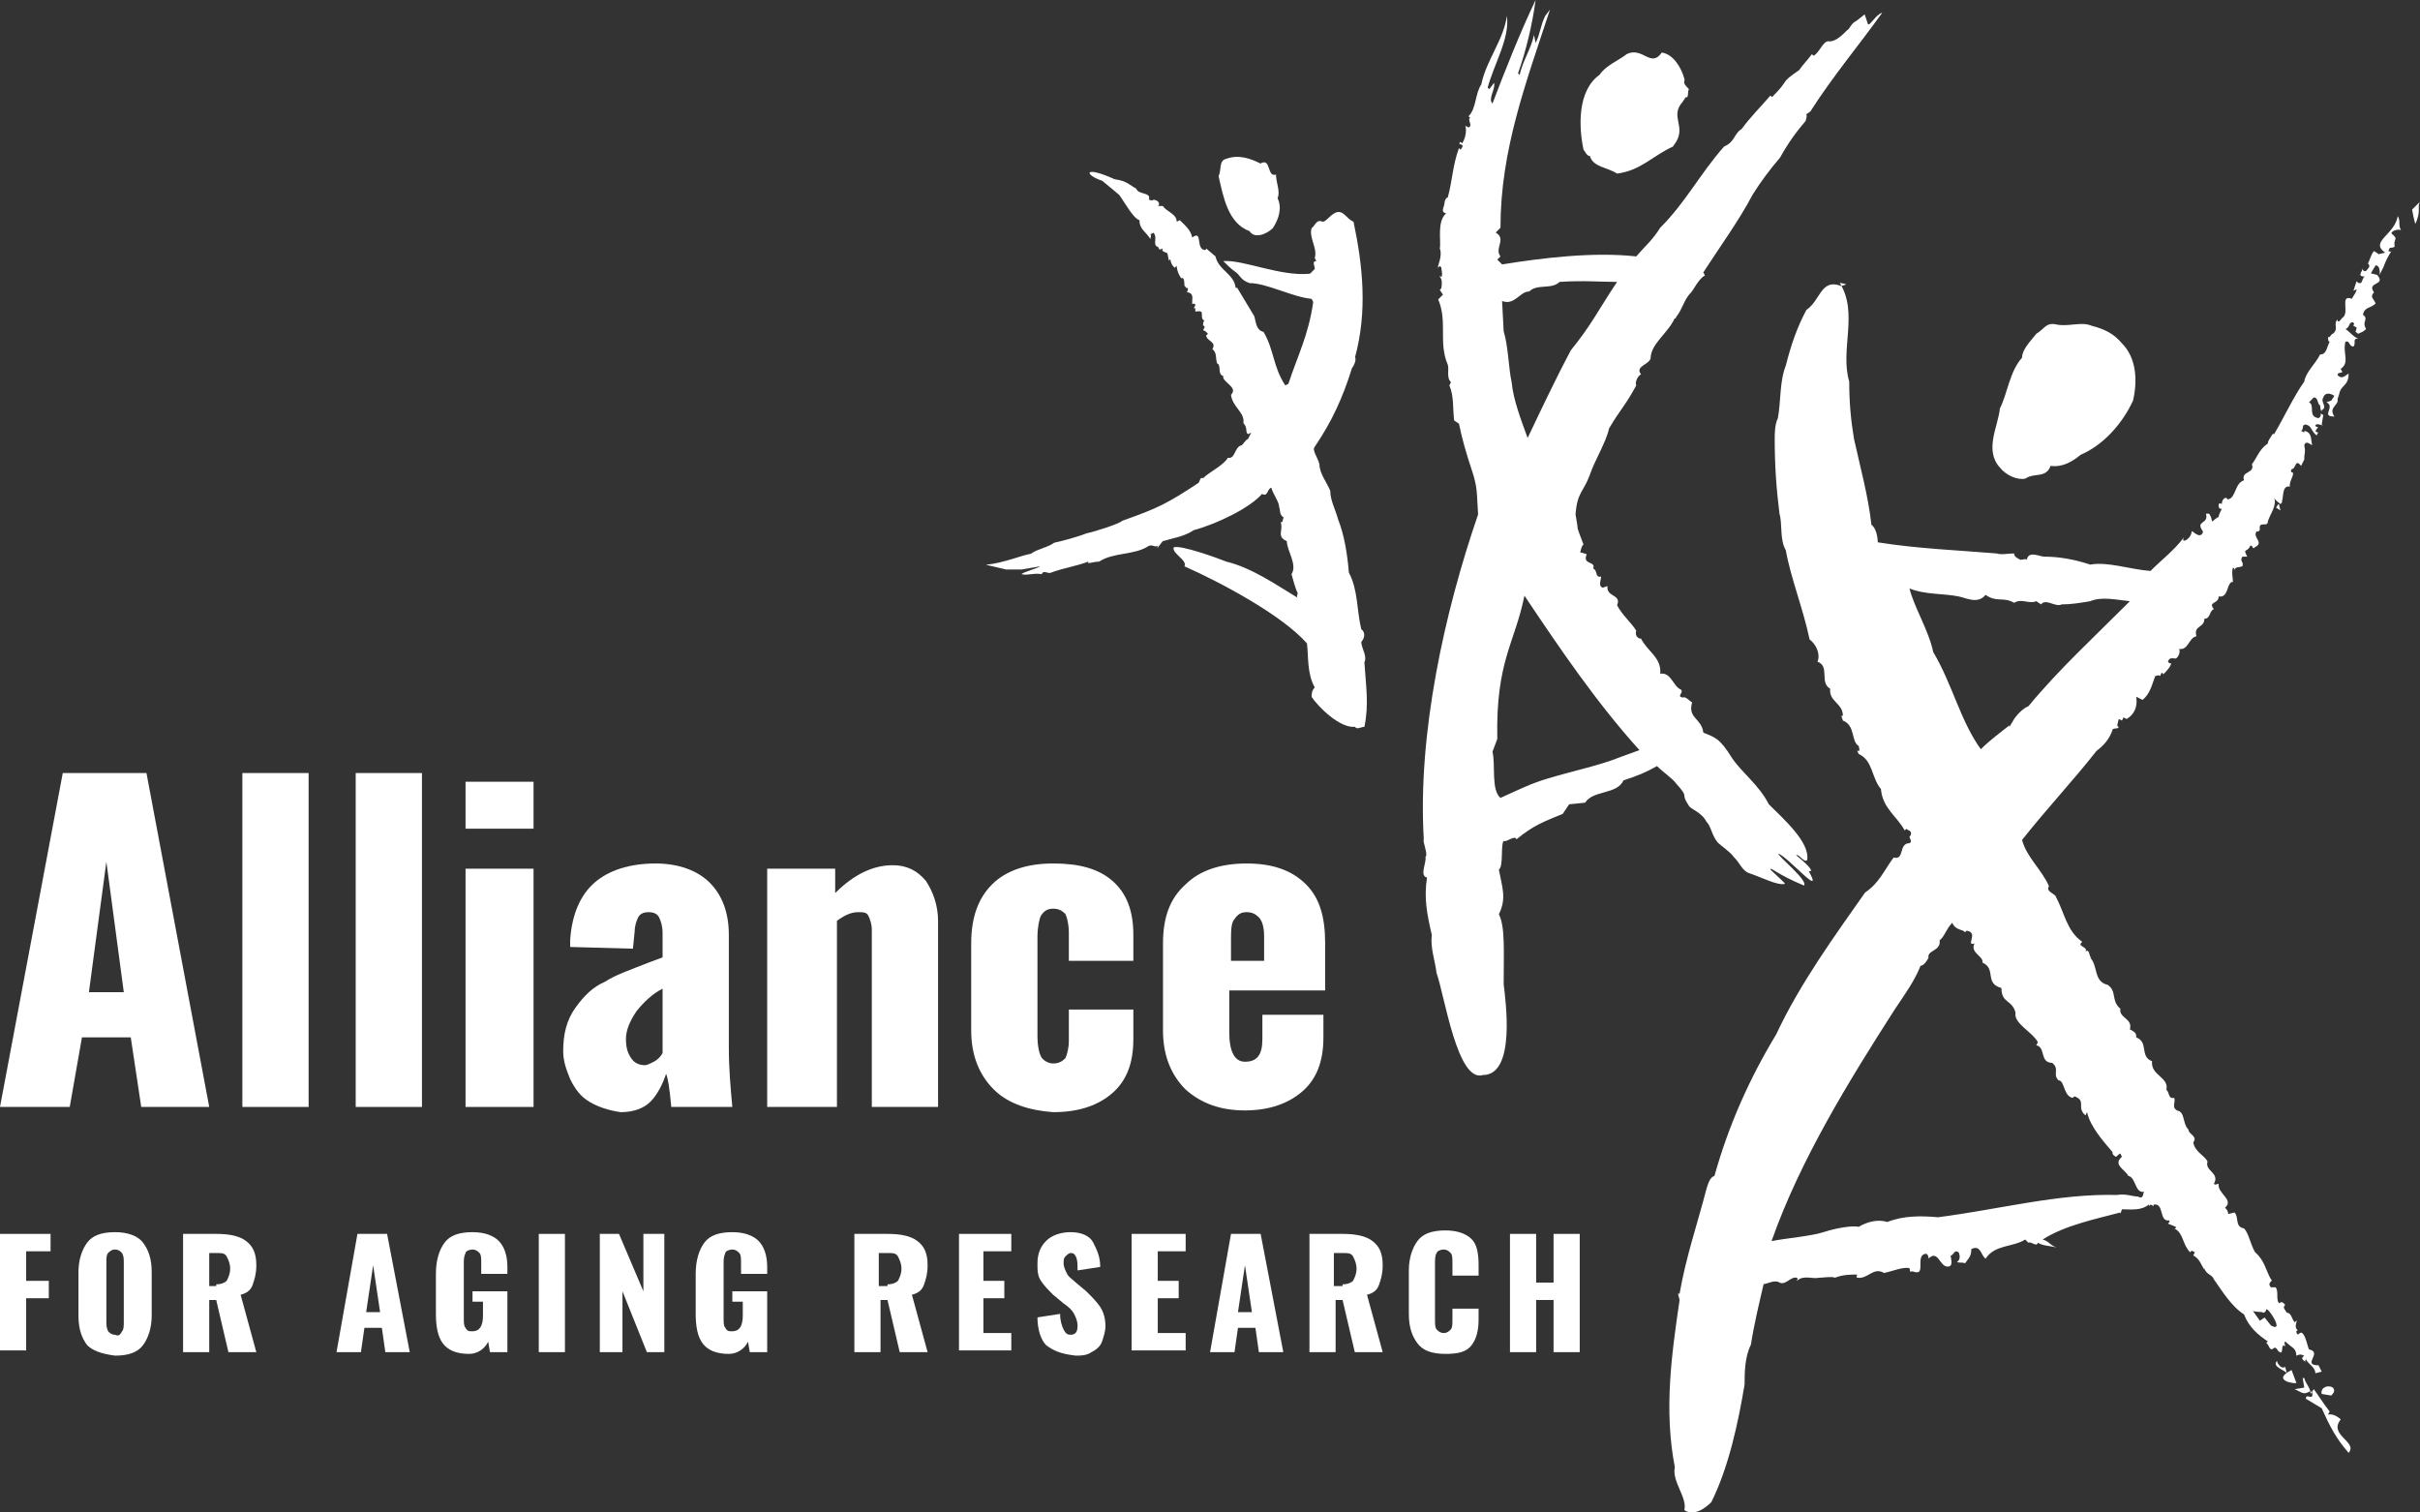
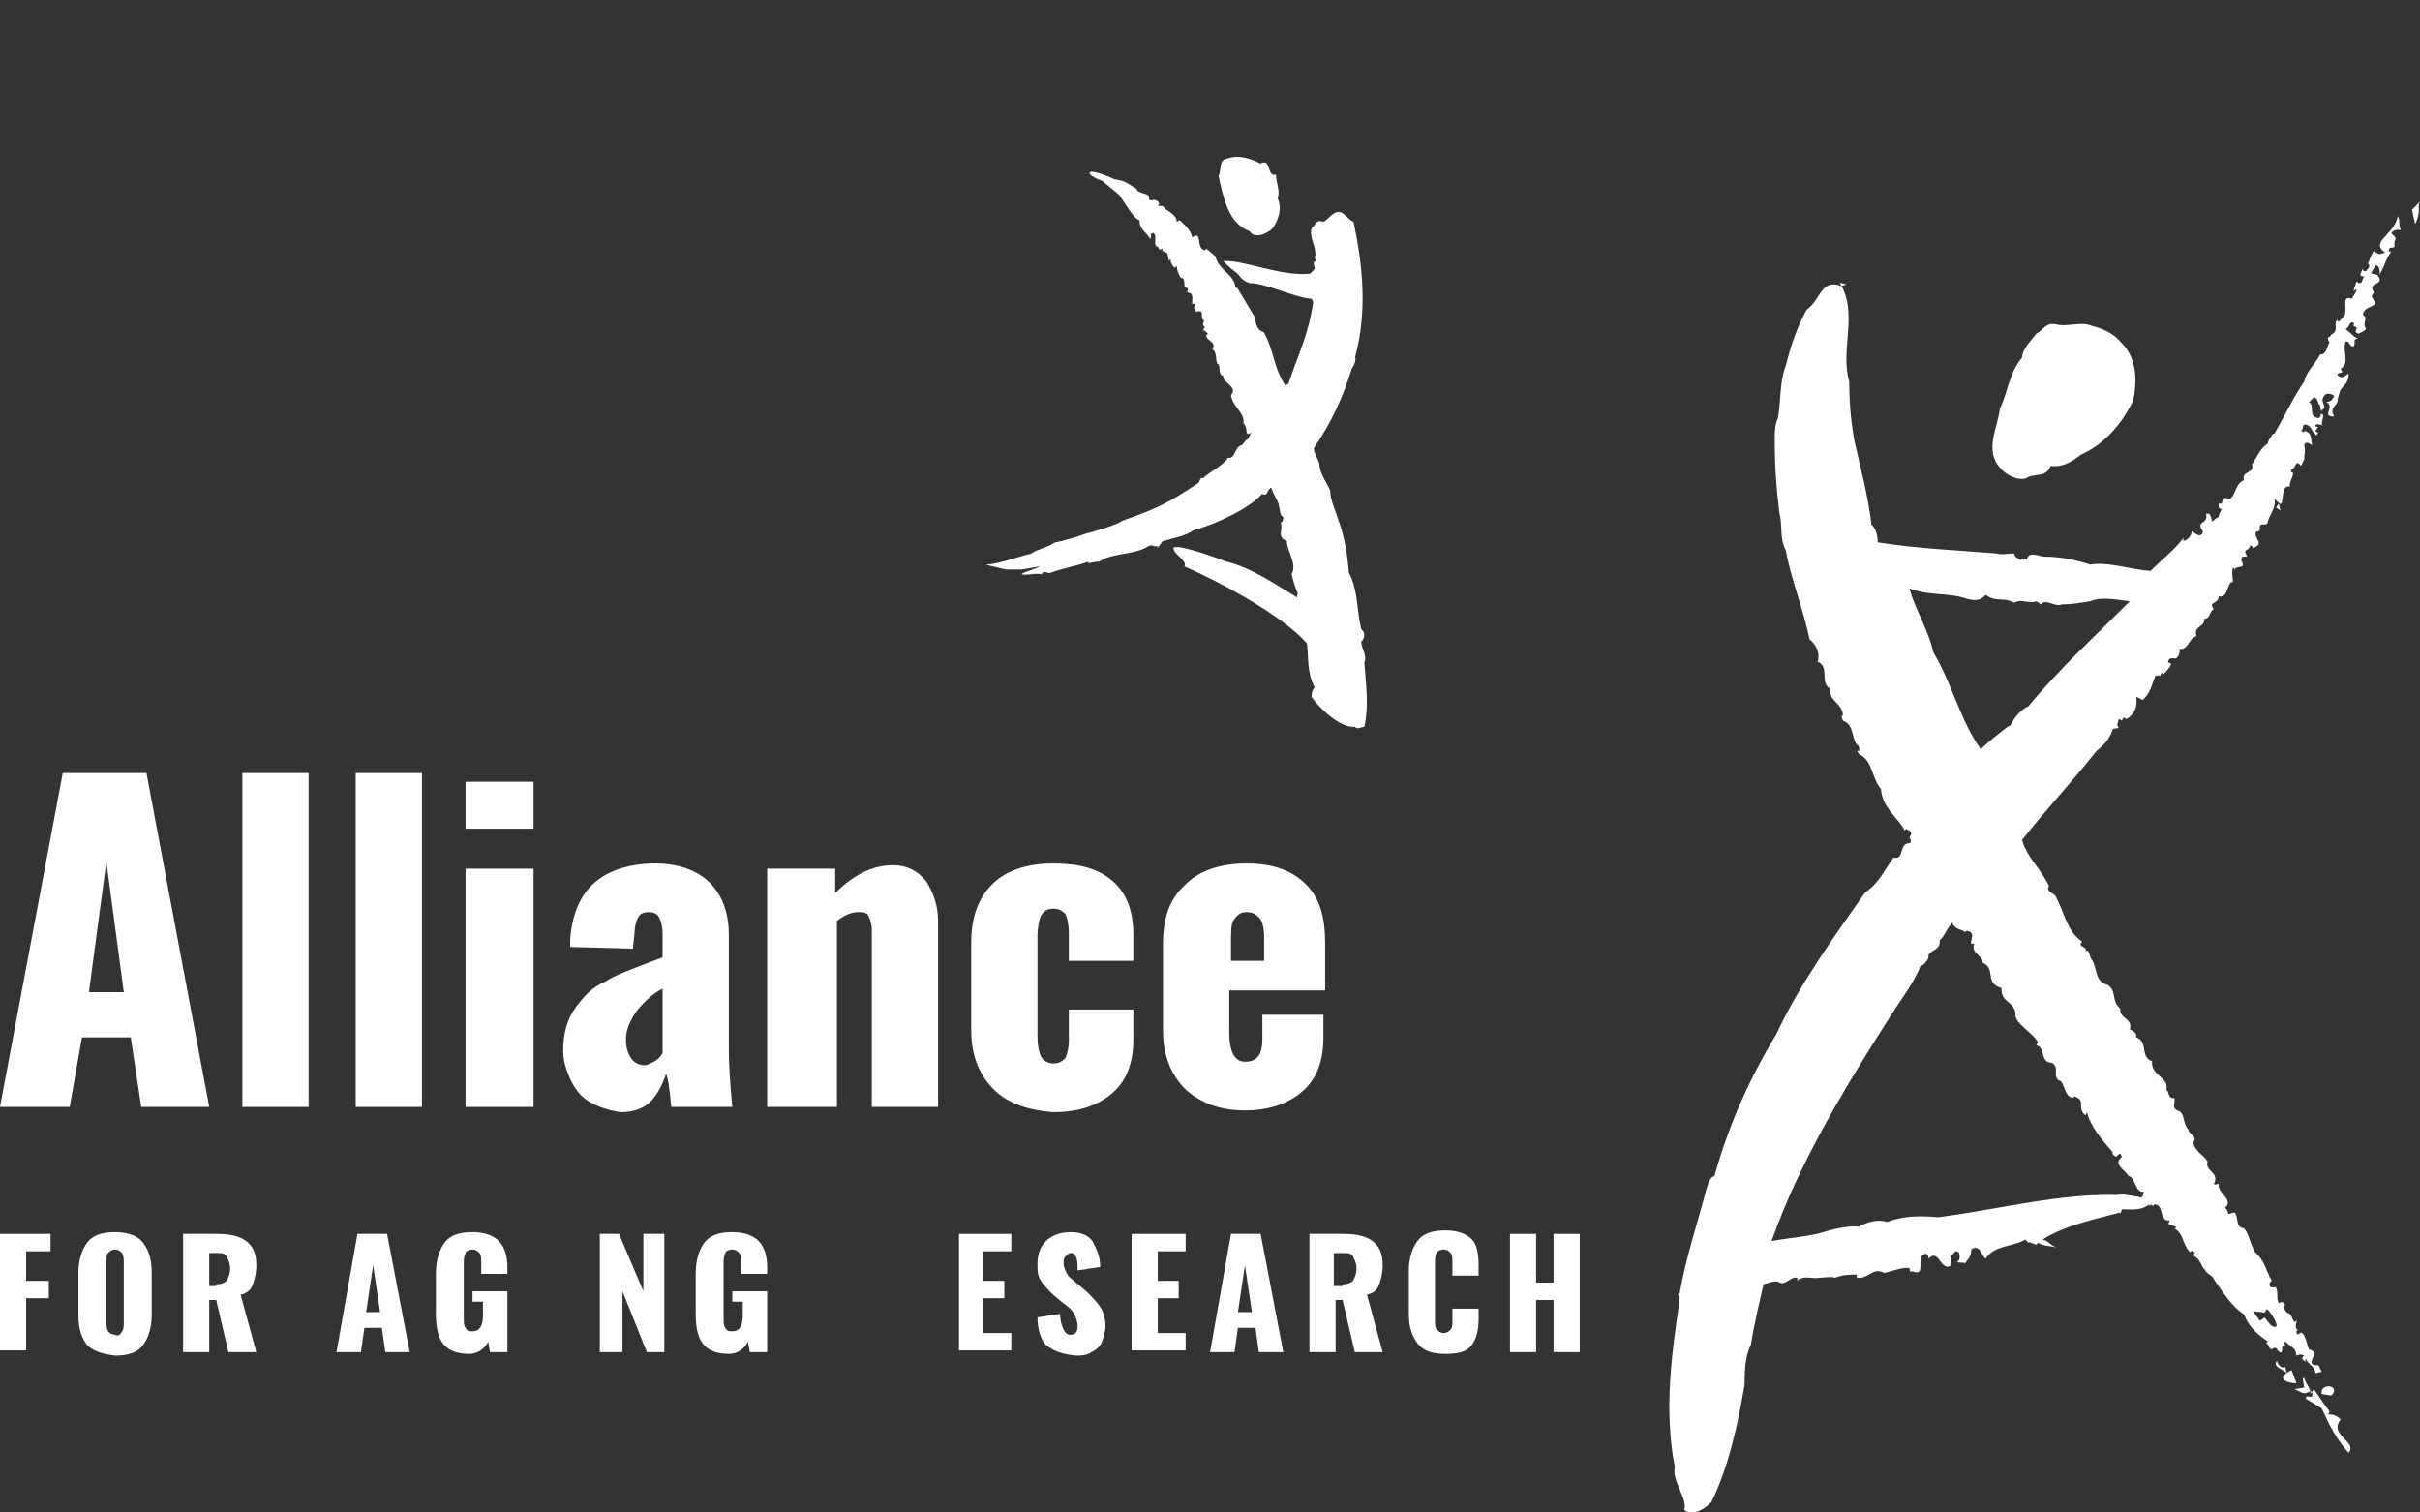
<svg xmlns="http://www.w3.org/2000/svg" width="192px" height="120px" viewBox="0 0 192 120" version="1.1">
  <rect x="0" y="0" width="192" height="120" fill="#333333" stroke="none" />
  <title>logo-svg</title>
  <g id="AAR-Home" stroke="none" stroke-width="1" fill="none" fill-rule="evenodd">
    <g id="AAR-Home-v3.0" transform="translate(-140, -9841)" fill="#FFFFFF" fill-rule="nonzero">
      <g id="footer" transform="translate(0, 9761)">
        <g id="logo-svg" transform="translate(140, 80)">
          <path d="M100.004,12.974 C100.866,12.475 100.497,14.098 101.235,13.848 C101.235,14.472 101.604,15.221 101.358,15.721 C101.727,16.47 101.481,17.343 100.989,18.093 C100.497,18.592 99.512,18.966 99.143,18.342 C97.42,17.718 97.051,15.596 96.682,13.973 C96.928,13.473 96.682,12.724 97.297,12.6 C98.281,12.225 99.266,12.6 100.004,12.974 Z M104.927,17.593 C104.435,17.343 104.311,17.968 104.065,18.093 C103.819,18.842 104.558,19.715 104.311,20.464 L104.435,20.714 C104.065,20.714 104.311,21.089 104.311,21.338 L103.942,21.713 C101.604,21.963 98.651,20.589 97.051,20.714 C97.174,20.839 97.666,21.338 98.035,21.588 C98.404,21.838 98.404,22.212 99.143,22.462 C100.497,22.462 102.589,23.585 104.065,23.71 L104.188,23.96 C103.819,26.582 102.958,28.205 102.219,30.452 L101.973,30.577 C100.989,29.078 101.112,27.83 100.25,26.332 C99.635,26.207 99.635,25.458 99.512,25.084 L98.158,22.836 L98.035,22.836 C97.912,21.713 96.682,21.463 96.435,20.34 L95.697,19.715 C95.697,19.84 95.574,19.84 95.574,19.84 C94.836,19.715 95.451,18.217 94.59,18.842 C94.466,18.217 93.974,17.843 93.605,17.468 L93.359,17.593 C93.359,16.969 92.621,16.844 92.251,16.345 L91.882,16.345 C92.128,16.095 91.759,15.845 91.513,15.845 C91.39,15.97 91.267,15.845 91.144,15.845 C91.39,15.221 90.282,15.471 90.159,14.972 C89.667,14.722 89.421,14.347 88.436,14.222 C85.975,13.099 85.975,13.848 87.452,14.347 C88.067,14.847 88.806,15.471 88.806,15.471 C89.175,15.97 89.913,17.343 90.405,17.468 C90.405,18.217 90.898,18.342 91.267,18.966 C91.267,18.842 91.39,18.717 91.267,18.592 L91.513,18.467 C91.882,18.842 91.39,19.466 91.882,19.591 C92.005,19.965 92.128,19.715 92.251,19.715 C92.128,19.965 92.374,19.965 92.621,20.09 L92.744,20.714 C92.744,20.589 92.867,20.589 92.867,20.589 C92.867,20.964 93.236,21.338 93.236,21.214 L93.359,21.089 C93.359,21.463 93.605,21.963 93.728,22.087 C93.728,22.087 93.974,21.838 93.974,22.712 C93.974,22.587 94.097,22.836 94.097,22.836 C94.343,22.836 94.22,22.961 94.22,23.086 C93.974,23.336 94.713,22.961 94.59,23.835 L94.59,24.085 C94.466,24.21 94.836,23.96 94.836,24.21 L94.713,24.459 L94.836,24.459 C94.836,24.709 94.836,24.709 94.836,24.709 L94.959,24.709 C95.697,24.584 95.082,25.208 95.574,25.458 C95.451,25.458 95.451,25.708 95.451,25.833 C95.574,25.833 95.574,25.957 95.574,25.957 L95.451,26.207 C95.574,26.207 95.697,26.332 95.82,26.457 C95.82,26.582 95.697,26.582 95.697,26.582 C95.697,27.081 96.559,27.081 96.189,27.705 C96.559,27.955 96.435,28.454 96.559,28.829 C96.928,28.954 96.559,29.703 97.051,29.827 C96.928,30.327 98.281,30.701 97.666,31.326 C97.789,32.324 98.774,32.699 98.651,33.573 C99.02,33.947 98.774,34.322 99.02,34.447 L99.266,34.322 L99.02,34.821 C98.774,34.946 98.774,35.071 98.528,35.32 C97.912,35.445 98.035,36.444 97.42,36.319 C97.051,36.943 95.943,37.443 95.451,37.942 C95.205,37.817 95.205,38.192 95.082,38.317 C92.621,39.94 91.882,40.314 89.052,41.313 C88.806,41.562 86.837,42.187 86.221,42.311 C85.606,42.561 84.252,42.936 83.637,43.061 C83.145,43.435 82.283,43.56 81.791,43.934 C81.053,44.059 79.576,44.683 78.222,44.808 L79.822,45.183 L80.191,45.183 L81.053,45.183 L82.529,44.933 C82.406,45.058 81.053,45.432 81.053,45.557 C81.545,45.682 82.037,45.432 82.652,45.557 C82.776,45.183 83.145,45.557 83.391,45.432 C84.375,45.058 85.36,44.933 86.344,44.559 L86.344,44.683 C86.467,44.683 86.837,44.559 87.206,44.559 C88.313,43.81 90.036,44.059 91.144,43.31 C91.513,43.185 91.513,43.435 91.882,43.31 C91.636,43.81 92.128,43.061 92.251,42.936 C93.113,42.686 93.974,42.561 94.713,42.062 C96.559,41.562 99.143,40.314 100.127,39.19 C100.62,39.44 100.497,38.816 100.866,38.691 C100.989,39.19 101.481,39.815 101.481,40.189 C101.604,40.564 101.481,40.813 101.85,41.063 C101.727,41.188 101.85,41.438 101.604,41.438 C101.85,42.062 101.235,42.561 102.096,42.936 C102.096,43.685 102.958,44.808 102.466,45.557 C102.589,45.932 102.712,46.556 102.958,47.055 C102.958,47.18 102.835,47.305 102.958,47.43 C101.481,46.556 99.389,45.058 97.297,44.559 C96.682,44.309 93.605,43.185 93.113,43.435 C92.99,43.934 94.22,44.434 93.974,44.933 C96.805,46.182 101.727,48.803 103.696,51.05 C103.819,52.174 103.696,53.422 104.311,54.546 C104.065,54.795 104.065,55.045 104.065,55.295 C104.558,56.044 106.28,57.792 107.511,57.667 C107.634,57.916 108.003,57.667 108.249,57.667 C108.619,55.919 108.373,54.421 108.249,52.548 C108.496,52.049 108.003,51.425 108.003,50.925 C108.249,50.676 108.373,50.176 108.003,49.927 C107.634,48.429 107.757,46.806 107.019,45.432 C106.896,43.934 106.65,42.436 106.157,41.188 C105.911,40.314 105.542,39.69 105.542,38.941 C105.296,38.317 104.681,37.568 104.681,36.819 C104.558,36.319 104.065,35.695 104.311,35.445 C105.665,33.448 106.527,31.575 107.265,29.203 C107.388,29.078 107.634,28.579 107.511,28.329 C108.496,24.709 108.126,21.089 107.388,17.593 C106.773,17.343 106.527,16.47 105.788,16.969 C105.419,17.219 105.173,17.593 104.927,17.593 Z" id="Shape" />
          <path d="M165.962,25.851 C166.968,26.104 167.723,26.482 168.352,27.24 C169.484,28.377 169.61,30.145 169.232,31.787 C168.352,33.681 166.842,35.323 165.081,36.081 C164.452,36.586 163.697,37.091 162.691,36.965 C162.314,37.975 161.433,37.47 160.678,37.975 C160.05,38.102 159.169,37.723 158.666,37.091 C157.408,35.702 158.54,33.808 158.666,32.418 C159.295,31.155 159.421,29.514 160.427,28.377 C160.427,27.745 161.056,27.114 161.559,26.482 C162.188,26.104 162.314,25.598 163.068,25.725 C164.075,25.977 165.081,25.472 165.962,25.851 Z M191.497,17.263 L191.623,17.768 C192.126,16.758 191.748,16.379 192,16 L191.371,16.631 L191.497,17.263 Z M180.805,39.996 C180.679,39.996 180.679,40.249 180.553,40.249 L180.931,40.501 L180.805,39.996 Z M146.087,22.694 C144.452,22.062 144.452,23.83 143.32,24.588 C142.565,25.977 142.062,27.493 141.684,29.008 C141.181,30.271 141.307,31.787 141.055,33.176 C140.804,33.681 140.804,34.439 140.804,34.818 C140.804,36.965 140.93,38.733 141.181,40.754 C141.433,41.638 141.181,42.774 141.684,43.659 C142.062,45.806 143.068,48.331 143.571,50.731 C144.074,51.11 144.452,51.868 144.2,52.499 C145.206,52.878 144.326,54.141 145.206,54.646 C145.081,55.657 146.213,55.783 146.213,56.793 L146.087,56.793 L146.213,57.172 C147.219,57.551 146.842,58.814 147.471,59.193 C147.471,59.319 147.596,59.572 147.471,59.572 L147.345,59.572 L147.471,59.824 C148.603,60.329 148.477,61.719 149.232,62.603 C149.357,64.118 150.49,64.75 151.118,65.886 L151.244,65.76 C151.37,65.886 151.622,65.886 151.622,66.139 C151.622,66.265 151.496,66.392 151.496,66.392 C151.496,66.518 151.747,66.77 151.496,66.897 C150.615,66.897 151.118,68.286 150.238,68.033 C149.483,69.044 149.106,70.054 147.974,70.812 C145.584,74.222 142.816,78.011 140.93,82.052 C138.791,85.588 137.156,89.251 136.024,93.292 C135.646,93.419 135.521,93.924 135.395,94.303 C134.64,97.208 133.76,99.733 133.256,102.638 L133.131,102.638 L133.256,103.143 C132.627,107.437 131.999,111.858 132.879,116.404 C132.627,117.541 133.885,118.804 133.634,119.814 C134.389,120.319 135.269,119.688 135.772,119.183 C137.156,116.404 137.911,112.868 138.414,109.837 C138.414,108.953 138.414,107.69 138.917,106.68 C139.169,105.038 139.546,103.522 139.923,101.88 C140.175,101.88 140.804,101.502 141.181,101.754 C141.684,102.007 142.062,101.249 142.565,101.375 C142.691,101.502 142.565,101.502 142.565,101.628 C143.068,101.123 143.823,101.502 144.326,101.375 C144.703,101.375 145.332,101.249 145.584,101.375 C146.213,101.123 146.842,101.123 147.345,101.123 C147.345,101.249 147.219,101.249 147.345,101.375 C148.225,101.502 148.603,100.491 149.483,100.996 C150.112,100.87 150.993,100.491 151.496,100.617 C151.622,100.996 151.37,100.87 151.747,100.87 C152.754,101.249 152.125,100.112 152.502,99.607 C153.131,99.102 153.005,100.239 153.005,99.86 C153.76,99.102 153.886,100.491 154.515,100.491 C155.018,100.491 154.766,99.86 154.766,99.607 C155.018,99.607 155.018,99.102 155.395,99.355 C155.521,99.607 155.521,99.986 155.27,100.112 L155.27,100.112 C155.395,100.239 155.773,100.112 155.898,100.239 C156.15,99.86 156.402,99.733 156.402,99.102 C157.156,98.723 157.156,99.607 157.534,99.86 C158.288,98.723 159.672,98.976 160.678,98.344 L160.93,98.597 C161.182,98.47 161.559,98.976 161.685,98.597 C162.062,98.849 162.691,98.849 163.194,98.976 C162.691,98.849 162.565,98.47 162.062,98.344 C163.823,97.208 166.339,96.702 168.226,96.197 L168.226,96.323 L168.352,95.945 C169.106,95.945 169.861,96.071 170.49,95.566 L170.49,95.692 L170.616,95.566 L170.867,95.692 L170.867,95.566 C171.748,95.439 171.245,96.955 172.125,96.829 C172.125,96.955 172.125,96.955 172,97.081 L172.628,97.334 C172.628,97.46 172.628,97.46 172.503,97.46 C173.257,97.839 173.132,98.723 173.761,99.355 L173.886,99.228 L174.138,99.355 L174.012,99.607 C174.515,99.86 174.641,100.365 174.893,100.744 L174.893,100.617 C175.018,101.123 175.522,101.123 175.647,101.502 C176.276,102.386 177.031,103.649 178.037,104.28 C178.415,105.29 179.169,105.922 179.924,106.427 L179.798,106.553 C180.05,106.68 180.05,107.311 180.427,106.932 C180.553,106.932 180.553,106.932 180.679,107.059 C180.679,107.185 180.931,107.311 180.931,107.311 C181.182,107.311 180.931,106.553 181.308,106.806 C181.308,106.68 181.182,106.553 181.308,106.427 C181.811,106.932 182.188,106.932 182.188,107.564 C182.44,107.437 182.566,107.437 182.817,107.564 C182.44,107.816 182.817,107.943 182.943,108.069 C182.817,107.943 182.943,107.943 182.943,107.816 C183.069,108.195 183.698,108.448 183.698,108.953 L184.201,108.827 L183.949,108.321 C182.566,108.321 184.327,107.311 183.195,107.059 C183.069,106.806 182.943,106.048 182.692,105.796 C182.44,105.543 182.314,106.174 182.188,105.669 C182.188,105.669 182.188,105.543 182.314,105.543 C181.937,105.29 182.314,104.785 182.188,104.785 L182.063,104.911 C181.811,104.659 181.811,104.154 181.434,104.154 C181.308,103.901 181.056,103.775 181.308,103.522 C181.056,103.27 181.056,103.27 180.805,103.396 C180.553,103.017 180.805,102.512 180.553,102.133 L180.176,102.133 C179.798,101.754 180.427,101.628 180.176,101.502 C179.798,100.87 179.673,99.986 178.918,99.355 C178.541,98.723 178.415,97.839 178.037,97.46 C177.283,97.334 177.66,96.576 177.283,96.197 L176.779,96.323 C176.779,96.071 176.654,95.945 176.528,95.818 C177.283,95.187 175.899,94.682 176.025,93.924 C175.899,93.924 175.773,94.05 175.647,93.924 C176.151,93.04 174.893,92.913 175.144,92.156 C174.893,91.651 174.138,91.398 174.012,90.64 C174.39,90.135 173.635,90.009 173.635,89.63 C173.132,89.125 173.383,88.241 172.754,88.114 C172.251,87.862 172.628,87.483 172.503,87.104 C172,87.23 172.125,86.599 171.874,86.472 C172.125,85.462 170.616,85.336 170.742,84.199 C169.735,83.82 170.49,82.684 169.484,82.305 L169.484,82.178 C169.484,81.926 169.232,81.8 168.981,81.673 C169.232,80.789 168.1,80.789 168.226,80.031 C167.471,79.4 167.974,78.642 167.22,78.137 C166.087,77.884 166.465,76.621 165.836,75.99 L165.962,75.99 C165.71,75.99 165.836,75.232 165.458,75.485 C165.71,75.106 164.704,75.106 165.207,74.727 C163.949,73.843 163.823,72.454 163.068,71.065 C162.817,70.812 162.314,70.686 162.565,70.307 C161.936,68.917 160.804,68.033 160.427,66.644 C162.314,64.245 164.452,61.971 166.339,59.572 C166.842,59.193 167.345,58.688 167.597,57.93 C167.597,57.677 168.352,57.93 167.974,57.551 L168.1,57.046 L168.352,57.172 L168.477,56.919 L168.729,57.046 C169.358,56.667 169.61,56.035 169.484,55.278 L169.987,55.53 C170.616,55.025 170.742,54.267 170.993,53.636 C171.119,53.636 171.245,53.51 171.371,53.636 L171.496,53.383 C171.496,53.383 171.622,53.383 171.622,53.51 C171.874,53.257 172.251,52.878 172.251,52.625 C172.125,52.625 172.125,52.625 172,52.499 C172.125,52.12 172.377,52.247 172.628,52.247 C172.88,52.12 173.006,51.615 172.88,51.489 C173.635,51.615 173.635,50.605 174.264,50.478 C174.012,49.594 174.893,49.847 174.893,49.089 C175.396,49.089 175.27,48.458 175.647,48.331 C175.144,47.7 176.025,47.953 176.025,47.321 C176.779,47.447 176.654,46.437 177.031,46.184 L177.157,46.184 C177.157,45.806 177.031,45.427 177.157,45.048 C177.283,45.048 177.283,45.174 177.283,45.3 C177.283,44.921 177.66,45.048 177.912,44.921 C178.037,44.543 177.66,44.543 177.912,44.164 L178.289,44.164 C177.912,43.406 178.289,43.911 178.541,43.28 C178.792,43.28 178.666,43.659 178.918,43.406 C179.673,43.027 178.666,42.648 179.044,42.143 C179.169,42.269 179.295,42.017 179.295,42.017 C179.169,41.259 179.924,41.89 179.924,41.385 C180.05,40.88 180.679,40.122 180.427,39.491 C180.553,39.743 180.805,39.87 180.931,39.996 C181.056,39.87 181.056,39.87 181.056,39.743 C181.182,39.365 181.056,38.48 181.685,38.607 C181.559,38.228 182.188,37.47 181.811,37.47 C181.685,37.344 181.811,37.344 181.811,37.218 C182.188,37.218 182.063,36.333 182.566,36.965 L182.817,36.46 C182.817,35.828 182.943,35.955 182.817,35.323 C182.943,34.944 183.195,35.197 183.446,35.323 C183.321,34.818 183.446,34.313 182.817,34.186 L182.817,34.313 L182.566,34.186 C182.817,34.06 182.566,33.681 182.943,33.681 C183.446,33.808 183.321,34.186 183.824,34.565 C183.824,34.439 183.824,34.439 183.949,34.313 C183.824,34.313 183.824,34.313 183.698,34.186 C183.824,34.06 183.824,33.934 183.949,33.934 L183.698,33.808 C183.698,33.429 184.578,33.934 184.201,33.681 L184.327,32.923 L184.075,32.797 C184.201,32.923 184.075,33.05 184.075,33.05 C184.075,33.176 184.075,33.05 183.949,33.176 C183.069,33.05 183.698,32.166 183.195,31.913 L183.572,31.534 C183.949,31.534 183.824,32.039 184.075,32.166 C184.075,32.418 184.201,32.797 184.201,32.545 C184.704,32.292 184.075,31.913 184.327,31.534 C184.453,31.155 184.83,31.155 185.207,31.408 L184.956,31.787 C184.578,31.913 184.578,31.913 184.578,31.913 C185.333,32.292 184.075,33.05 185.207,33.05 C184.704,32.292 185.585,32.166 185.459,31.661 L185.585,31.282 C185.711,30.524 186.339,30.65 186.339,29.64 C186.088,29.766 185.836,30.145 185.459,29.766 C185.459,29.514 185.711,29.64 185.836,29.514 L185.711,29.261 C186.465,28.756 185.836,27.998 186.088,27.114 C186.465,26.988 186.339,27.493 186.717,27.493 C186.968,27.24 186.591,26.861 187.094,26.861 C186.717,26.735 186.465,26.356 186.088,26.104 C186.465,25.977 186.339,25.472 186.717,25.598 C186.843,25.725 186.717,25.725 186.717,25.851 L186.968,25.977 C186.968,26.356 186.717,26.23 187.094,26.482 C187.346,26.356 187.472,26.356 187.723,26.104 C187.346,25.472 187.975,25.346 187.472,24.967 C187.597,24.335 188.101,24.462 188.478,24.083 C188.352,23.704 187.975,23.578 188.352,23.199 C187.723,22.315 189.358,22.694 188.604,21.81 L188.101,21.683 L188.478,21.052 C188.981,21.052 188.729,22.188 188.855,21.683 L189.107,21.178 C189.233,20.799 189.484,20.294 189.736,19.915 C189.61,20.041 189.61,19.915 189.484,19.915 L189.61,19.663 C189.61,19.663 189.987,19.663 189.987,19.536 C189.862,18.905 190.365,19.031 189.736,18.526 C189.736,18.273 190.365,18.147 190.491,18.273 C190.239,17.768 190.491,17.642 190.239,17.137 C189.987,18.652 187.975,19.157 189.233,20.041 L188.729,20.168 L188.352,19.915 C188.101,20.168 187.975,20.799 187.849,20.925 C187.975,20.925 187.975,21.052 187.975,21.178 C187.849,21.304 187.723,21.683 187.472,21.431 L187.472,21.304 L187.346,21.557 C187.22,21.81 187.22,21.936 187.597,21.936 C187.346,22.188 187.472,22.567 187.094,22.441 L186.968,22.315 L186.717,23.073 L186.968,22.946 C186.968,23.199 186.717,23.451 186.591,23.704 C185.585,23.325 186.465,24.841 185.836,25.22 L185.836,25.22 C185.711,25.346 185.585,25.598 185.459,25.472 L185.459,25.346 C185.082,25.725 185.585,26.104 185.082,26.482 C184.956,26.482 184.83,26.861 184.704,26.735 C184.704,26.861 184.704,27.114 184.83,27.114 C184.578,27.619 184.578,28.124 184.075,28.124 C183.698,28.882 182.943,29.514 182.817,30.271 C181.937,31.534 181.182,33.176 180.427,34.439 L180.302,34.439 C180.176,34.692 179.924,34.944 179.924,35.197 C179.295,35.576 179.044,36.333 178.666,36.839 C178.918,37.596 177.786,37.344 178.037,38.102 C177.283,38.354 177.408,39.491 176.779,39.617 C176.779,39.617 176.654,39.617 176.654,39.491 C176.402,39.491 176.276,39.743 176.276,39.996 C176.276,39.996 176.151,39.87 176.025,39.996 C176.025,40.249 176.025,40.375 176.276,40.375 L176.151,40.627 C176.151,40.627 176.025,40.88 176.025,41.006 C176.025,41.006 175.773,41.133 175.522,41.385 C175.396,41.133 175.522,41.133 175.27,40.754 L175.018,40.754 C175.27,41.638 174.138,41.259 174.767,42.143 L174.641,42.143 L174.767,42.143 L174.767,42.269 C174.515,42.774 174.012,42.143 173.886,42.143 C173.886,42.522 173.509,42.901 173.257,42.901 C173.132,42.774 173.257,42.774 173.257,42.648 C172.503,43.659 171.496,44.416 170.616,45.3 C168.981,45.174 167.22,44.543 165.836,44.795 C164.704,44.416 163.446,44.164 162.188,44.164 C161.811,44.164 160.93,43.659 160.804,44.416 C160.678,44.29 160.553,44.416 160.301,44.416 C160.05,44.29 159.798,44.164 159.798,43.911 C159.295,43.911 158.792,44.037 158.414,43.911 C155.395,43.659 152.125,43.532 148.98,43.027 C148.98,42.648 148.854,41.89 148.477,41.638 C148.225,39.365 147.596,37.091 147.093,34.818 C146.842,33.302 146.716,31.913 146.716,30.271 C145.961,27.745 147.471,24.841 145.961,22.441 C146.716,22.567 146.464,22.567 146.087,22.694 Z M155.395,47.321 L155.395,47.321 C156.024,47.447 156.905,47.953 157.534,47.195 C158.414,47.826 158.917,47.321 159.798,47.826 C160.427,47.447 160.93,47.953 161.559,47.7 L161.936,47.953 C162.314,47.447 163.068,48.205 163.572,47.953 C164.326,47.953 165.081,47.826 165.836,47.7 C166.716,47.321 167.848,47.574 168.981,47.7 C166.213,50.478 163.32,53.131 160.93,56.035 C160.553,56.162 160.05,56.667 159.798,57.046 L159.421,57.677 L159.421,57.551 C158.792,58.056 157.911,58.688 157.156,59.445 C155.521,57.172 154.892,54.267 153.383,51.741 C153.005,49.973 151.873,48.205 151.496,46.69 C152.754,47.195 154.137,47.069 155.395,47.321 Z M155.898,73.969 L156.024,73.843 C157.031,73.969 155.898,75.106 156.653,74.853 C156.276,75.611 157.408,75.864 157.282,76.369 C158.414,76.874 157.408,78.011 158.792,78.39 C158.792,79.653 159.672,79.274 159.924,80.41 L159.924,80.284 C159.672,81.168 161.182,81.8 161.685,82.684 L161.559,82.936 C162.314,83.063 161.811,84.325 162.817,84.325 C163.446,84.831 162.817,85.21 163.32,85.715 C163.823,85.715 163.697,86.978 164.452,87.104 L164.578,86.978 C165.584,87.357 164.704,87.862 165.458,88.493 L165.584,88.241 C165.836,89.377 166.842,90.514 167.597,91.398 C167.597,91.651 167.723,91.651 167.848,91.777 C167.974,91.777 168.1,91.524 168.226,91.524 L168.352,91.777 C167.597,92.408 168.603,92.787 168.855,93.292 C169.484,93.419 169.358,94.682 170.113,94.555 C169.987,94.682 170.113,95.187 169.61,94.934 C169.232,94.934 168.603,94.682 167.974,94.808 C163.32,94.682 158.666,95.945 153.76,96.576 C152.376,96.45 150.993,96.45 149.735,96.955 C148.98,96.702 148.1,96.955 147.471,97.334 C146.967,97.208 145.584,97.46 144.829,97.713 C143.697,98.092 141.81,98.218 140.552,98.47 C142.816,92.029 146.716,85.715 150.364,80.031 C151.118,78.895 151.873,77.884 152.376,76.621 C152.628,76.621 152.88,76.243 153.005,75.99 C152.88,75.359 154.012,75.485 153.886,74.601 C154.263,74.348 154.389,73.717 154.892,73.212 C155.144,73.843 155.773,73.717 155.898,73.969 Z M179.547,104.154 C179.673,104.154 179.798,104.027 179.798,103.901 C179.924,103.649 181.308,105.796 180.176,105.164 L179.673,104.533 L179.295,104.785 L178.666,103.901 C178.666,104.154 179.547,104.027 179.547,104.154 Z M181.308,108.448 L181.434,108.953 C181.308,108.7 180.176,108.448 180.679,107.943 C180.553,107.943 180.931,108.7 181.308,108.448 Z M182.188,109.711 C182.314,109.837 180.05,109.584 181.811,108.7 L182.188,109.711 Z M182.817,109.332 C182.943,109.837 183.321,110.09 183.321,110.595 L183.572,110.216 C183.949,110.721 184.327,111.353 184.83,111.984 L184.704,112.237 C185.207,112.11 185.711,112.615 185.711,112.615 C184.704,113.878 187.094,114.384 186.339,115.268 C185.333,114.131 184.83,113.121 184.201,111.731 L182.943,110.974 C182.943,110.468 183.572,111.226 183.446,110.468 C183.195,110.216 183.069,110.721 182.566,110.468 L182.063,110.216 L182.817,110.09 L182.692,109.332 L182.817,109.332 Z M185.082,110.09 C185.333,110.342 185.082,110.595 184.956,110.721 L184.201,110.595 C184.075,110.09 184.704,109.837 185.082,110.09 Z" id="Shape" />
-           <path d="M131.845,4.17 C132.732,4.296 133.366,5.307 133.619,6.192 C133.746,6.571 133.366,6.444 134,7.076 C133.873,7.203 134,7.834 133.746,7.708 L133.493,8.087 C132.479,9.224 133.746,9.982 132.986,11.246 L132.732,11.625 C131.085,12.383 130.198,13.52 128.297,13.773 C127.537,13.268 126.396,13.268 126.143,12.383 C125.889,12.383 125.762,12.004 125.636,11.878 C125.256,10.109 125.129,7.203 126.903,5.939 C127.41,5.181 128.424,4.802 129.057,4.296 C130.325,3.664 130.958,5.433 131.845,4.17 Z M147.939,1.137 L147.306,1.643 C146.799,1.895 146.799,2.274 146.545,2.401 C146.165,2.78 145.658,3.285 145.151,3.285 C144.645,3.159 144.391,4.17 143.884,4.423 L143.757,4.296 C143.377,4.802 142.997,5.181 142.744,5.56 C141.096,6.697 142.11,6.192 140.589,7.708 L140.463,7.582 C139.702,8.466 138.815,9.351 138.182,10.235 C137.548,10.614 137.675,11.246 136.788,11.625 C134.887,13.773 133.746,16.048 131.719,18.069 C131.085,19.08 130.578,19.459 129.818,20.344 C126.396,19.965 122.341,20.47 119.173,20.976 L118.793,20.597 L119.046,20.344 C118.539,19.712 119.553,18.954 118.666,18.449 L119.046,18.069 C119.046,11.878 121.074,6.571 122.975,0.758 L122.594,1.264 C122.214,2.022 122.214,2.654 121.834,3.412 L121.707,2.78 C121.454,3.917 120.82,4.802 120.567,5.939 C120.567,5.939 120.44,5.813 120.44,5.813 C121.074,4.044 121.581,1.895 121.834,0 C120.567,2.654 119.426,5.56 118.412,8.213 C118.032,7.834 118.666,7.076 118.539,6.571 L118.159,7.076 L118.032,6.95 C118.539,5.054 119.806,3.033 119.553,1.264 C119.3,3.159 117.906,4.802 117.525,6.697 C117.018,7.455 117.145,8.592 116.512,9.224 L116.638,9.351 C116.385,9.477 116.892,9.982 116.512,10.109 L116.258,9.982 C116.385,10.362 116.258,10.993 116.005,11.372 L115.878,11.246 C115.498,11.625 116.385,11.246 115.878,11.878 L115.751,11.751 C115.244,13.141 115.244,14.279 114.864,15.669 C114.737,15.669 114.611,15.921 114.611,16.048 C114.611,16.427 114.231,16.806 114.737,16.932 C113.977,17.564 114.357,19.207 114.231,19.712 C114.484,20.344 113.977,21.228 114.104,21.228 L114.231,21.102 L114.357,21.228 C114.357,21.481 114.484,21.734 114.357,21.987 L114.231,21.86 C114.231,22.113 114.484,21.987 114.357,22.871 L114.231,22.997 L114.484,23.377 L114.104,23.756 C114.864,25.525 114.104,27.167 114.864,28.936 C114.991,29.315 114.737,29.947 115.118,30.326 L114.991,30.579 C115.371,31.464 115.244,32.348 115.371,33.359 L115.751,33.612 C116.005,34.875 116.385,36.139 116.765,37.276 C117.272,38.792 117.145,39.172 117.272,40.814 C114.611,48.522 112.456,58.252 112.963,66.592 C112.837,66.718 113.343,67.855 113.09,67.982 C113.217,68.361 112.583,69.498 113.217,69.624 C112.963,71.267 113.217,72.531 113.597,74.173 C113.47,75.184 113.85,76.195 113.977,77.206 C114.611,78.975 115.625,85.925 117.652,85.293 C120.313,85.293 119.426,79.228 119.3,78.09 C119.3,75.437 119.426,73.541 118.919,72.531 C119.553,71.267 119.173,70.382 118.919,68.992 C119.3,68.74 119.046,66.971 119.3,66.718 C119.553,66.844 120.187,66.213 120.313,66.592 C121.707,65.454 122.468,65.202 123.988,64.57 L124.495,63.812 L125.762,63.685 C126.396,62.674 128.297,63.054 128.804,61.916 C129.944,61.537 130.578,61.285 131.465,60.779 C131.972,61.285 132.732,61.79 132.986,62.169 C134.126,63.433 133.239,62.801 134,63.938 C134.126,64.191 135.013,64.444 135.394,65.202 C135.774,65.581 135.774,66.213 136.281,66.844 C136.534,67.097 137.294,67.602 137.548,67.982 C138.055,68.487 138.182,68.992 138.688,69.245 C139.829,69.624 140.969,70.256 141.603,70.13 C141.73,70.13 140.843,69.372 140.463,68.992 C140.463,68.74 140.969,69.372 143.124,70.256 C143.504,69.877 140.969,67.855 141.096,67.729 C141.857,67.982 144.771,71.393 143.504,69.119 C144.264,69.245 142.363,67.729 142.49,67.855 C142.744,67.729 143.124,68.487 143.377,68.234 C143.631,66.844 141.476,64.949 140.336,63.812 C139.576,62.295 138.182,61.285 137.421,60.147 C136.407,58.505 136.027,58.505 135.14,58.126 C135.013,56.988 133.873,56.988 134.253,55.725 C134,55.598 133.746,55.219 133.493,55.346 C132.986,55.219 133.619,54.967 133.366,54.714 C132.732,54.461 132.606,53.324 131.719,53.45 C131.845,52.187 130.705,51.681 130.198,50.67 C129.944,50.67 129.691,50.418 129.818,50.038 C129.438,49.407 128.677,48.775 128.297,48.017 C128.677,47.132 127.41,47.385 127.537,46.5 L127.156,46.627 C126.776,46.5 127.03,45.995 127.03,45.742 C126.523,45.869 126.776,45.237 126.396,45.11 C126.65,44.479 125.509,44.858 125.889,43.973 C125.509,43.847 125.509,43.847 125.382,43.847 C125.382,43.72 125.509,43.215 125.636,43.215 L125.256,42.204 C125.002,41.32 125.256,42.457 125.129,41.572 L125.002,40.814 C125.129,39.045 125.636,39.045 126.143,37.655 C126.523,36.518 127.41,35.128 127.663,33.991 C128.55,32.474 128.931,32.222 129.818,30.579 C129.691,30.326 129.944,29.821 130.198,29.695 C129.691,29.063 130.831,28.936 130.958,28.431 C130.958,27.294 132.352,26.409 132.859,25.272 C132.986,25.272 132.986,25.146 132.986,25.146 C133.493,24.514 133.619,23.756 134.126,23.25 C134.38,22.997 134.76,22.113 135.267,21.86 L135.14,21.608 C136.534,19.459 137.928,17.564 139.069,15.416 C139.702,14.405 140.463,13.394 141.223,12.51 C141.857,11.372 142.49,10.488 143.251,9.603 C143.631,8.466 142.617,9.603 143.631,8.845 C145.405,6.065 147.432,3.664 149.333,1.011 C148.826,1.137 148.32,2.148 148.193,1.895 L147.939,1.137 Z M128.297,22.366 C126.776,24.64 126.269,25.777 124.622,27.799 C123.481,29.947 122.341,32.348 121.2,34.749 C120.694,33.359 120.06,31.716 119.933,30.326 C119.68,29.189 119.68,27.546 119.3,26.283 L119.173,23.882 C120.187,24.261 120.567,23.124 121.327,23.124 C121.961,22.492 123.101,22.997 123.735,22.366 C125.636,22.239 126.903,22.366 128.297,22.366 Z M130.071,59.515 L128.677,60.021 C126.776,60.779 125.256,61.032 122.721,61.79 C121.454,62.169 120.44,62.674 119.046,63.306 C118.286,62.674 118.666,60.653 118.412,59.642 L118.793,58.631 C118.666,52.439 120.187,51.049 120.947,47.259 C123.735,51.428 126.65,55.725 130.071,59.515 Z" id="Shape" />
          <g id="Group" transform="translate(0, 61.333)">
            <g>
              <path d="M4.98,0 L11.62,0 L16.6,26.492 L11.205,26.492 L10.375,20.972 L6.502,20.972 L5.533,26.492 L0,26.492 L4.98,0 Z M9.822,17.385 L8.439,7.037 L7.055,17.385 L9.822,17.385 Z" id="Shape" />
              <polygon id="Path" points="19.229 0 24.486 0 24.486 26.492 19.229 26.492" />
              <polygon id="Path" points="28.221 0 33.478 0 33.478 26.492 28.221 26.492" />
              <path d="M36.936,0.69 L42.331,0.69 L42.331,4.415 L36.936,4.415 L36.936,0.69 L36.936,0.69 Z M36.936,7.589 L42.331,7.589 L42.331,26.492 L36.936,26.492 L36.936,7.589 L36.936,7.589 Z" id="Shape" />
              <path d="M46.758,26.078 C46.066,25.664 45.651,25.112 45.236,24.284 C44.96,23.594 44.683,22.904 44.683,22.076 C44.683,20.697 44.96,19.593 45.651,18.627 C46.343,17.661 47.035,16.971 48.003,16.557 C48.833,16.005 50.078,15.591 51.461,15.039 L52.568,14.626 L52.568,12.694 C52.568,12.142 52.43,11.728 52.291,11.452 C52.153,11.176 51.876,11.038 51.461,11.038 C51.046,11.038 50.77,11.176 50.631,11.452 C50.493,11.728 50.355,12.142 50.355,12.556 L50.216,13.936 L45.236,13.798 L45.236,13.246 C45.375,11.176 46.066,9.658 47.173,8.693 C48.28,7.727 49.94,7.175 52.015,7.175 C53.813,7.175 55.335,7.727 56.303,8.693 C57.272,9.658 57.825,11.038 57.825,12.832 L57.825,21.8 C57.825,23.456 57.963,24.974 58.102,26.492 L53.26,26.492 C53.121,24.974 52.983,24.146 52.845,23.87 C52.568,24.698 52.153,25.526 51.6,26.078 C51.046,26.63 50.216,26.905 49.248,26.905 C48.28,26.767 47.45,26.492 46.758,26.078 Z M51.876,22.904 C52.153,22.766 52.43,22.49 52.568,22.214 L52.568,17.109 C51.738,17.523 51.046,18.213 50.493,18.903 C49.94,19.731 49.663,20.421 49.663,21.11 C49.663,21.8 49.801,22.214 50.078,22.628 C50.355,23.042 50.77,23.18 51.185,23.18 C51.323,23.18 51.6,23.042 51.876,22.904 Z" id="Shape" />
              <path d="M60.868,7.589 L66.263,7.589 L66.263,9.52 C67.785,8.003 69.307,7.313 70.829,7.313 C71.935,7.313 72.765,7.727 73.457,8.555 C74.01,9.382 74.425,10.486 74.425,11.728 L74.425,26.492 L69.169,26.492 L69.169,12.418 C69.169,12.004 69.03,11.59 68.892,11.314 C68.753,11.038 68.477,11.038 68.062,11.038 C67.508,11.038 66.955,11.314 66.402,11.728 L66.402,26.492 L60.868,26.492 L60.868,7.589 Z" id="Path" />
              <path d="M78.852,25.112 C77.745,24.008 77.054,22.49 77.054,20.421 L77.054,13.522 C77.054,11.452 77.607,9.934 78.714,8.831 C79.82,7.727 81.481,7.175 83.556,7.175 C85.631,7.175 87.152,7.589 88.259,8.555 C89.366,9.52 89.919,10.9 89.919,12.832 L89.919,14.901 L84.801,14.901 L84.801,12.694 C84.801,12.004 84.662,11.452 84.524,11.176 C84.247,10.9 83.971,10.762 83.556,10.762 C83.141,10.762 82.864,10.9 82.587,11.314 C82.449,11.59 82.311,12.28 82.311,12.97 L82.311,20.834 C82.311,21.662 82.449,22.214 82.587,22.49 C82.726,22.766 83.141,23.042 83.556,23.042 C83.971,23.042 84.247,22.904 84.524,22.628 C84.662,22.352 84.801,21.8 84.801,21.248 L84.801,18.765 L89.919,18.765 L89.919,21.11 C89.919,23.042 89.366,24.422 88.259,25.388 C87.152,26.354 85.631,26.905 83.556,26.905 C81.619,26.767 79.959,26.216 78.852,25.112 Z" id="Path" />
              <path d="M94.069,25.112 C92.962,24.008 92.271,22.49 92.271,20.421 L92.271,13.522 C92.271,11.452 92.824,9.934 94.069,8.831 C95.176,7.727 96.836,7.175 98.911,7.175 C100.986,7.175 102.508,7.727 103.614,8.831 C104.721,9.934 105.136,11.452 105.136,13.522 L105.136,17.247 L97.528,17.247 L97.528,20.559 C97.528,22.076 97.943,22.904 98.773,22.904 C99.741,22.904 100.156,22.352 100.156,21.11 L100.156,19.179 L104.998,19.179 L104.998,20.972 C104.998,22.904 104.444,24.284 103.338,25.25 C102.231,26.216 100.709,26.767 98.773,26.767 C96.836,26.767 95.314,26.216 94.069,25.112 Z M100.294,14.901 L100.294,12.97 C100.294,12.28 100.156,11.728 99.879,11.452 C99.603,11.176 99.326,11.038 98.911,11.038 C98.496,11.038 98.219,11.176 97.943,11.59 C97.666,11.866 97.666,12.556 97.666,13.384 L97.666,14.901 L100.294,14.901 Z" id="Shape" />
            </g>
            <g transform="translate(0, 36.288)">
              <polygon id="Path" points="0 0.276 4.012 0.276 4.012 1.656 2.075 1.656 2.075 4.001 3.873 4.001 3.873 5.381 2.075 5.381 2.075 9.52 0 9.52" />
              <path d="M6.917,9.106 C6.502,8.555 6.225,7.865 6.225,6.761 L6.225,3.311 C6.225,2.346 6.502,1.518 6.917,0.966 C7.332,0.414 8.024,0.138 9.13,0.138 C10.099,0.138 10.929,0.414 11.344,0.966 C11.759,1.518 12.035,2.208 12.035,3.311 L12.035,6.761 C12.035,7.727 11.759,8.555 11.344,9.106 C10.929,9.658 10.237,9.934 9.13,9.934 C8.024,9.796 7.332,9.52 6.917,9.106 Z M9.684,8.003 C9.822,7.865 9.822,7.589 9.822,7.175 L9.822,2.622 C9.822,2.208 9.822,2.07 9.684,1.794 C9.545,1.656 9.407,1.518 9.13,1.518 C8.854,1.518 8.715,1.656 8.577,1.794 C8.439,1.932 8.439,2.208 8.439,2.622 L8.439,7.175 C8.439,7.451 8.439,7.727 8.577,8.003 C8.715,8.141 8.854,8.279 9.13,8.279 C9.407,8.417 9.545,8.279 9.684,8.003 Z" id="Shape" />
              <path d="M14.525,0.276 L17.154,0.276 C18.122,0.276 18.952,0.414 19.506,0.828 C20.059,1.242 20.336,1.794 20.336,2.76 C20.336,3.449 20.197,3.863 20.059,4.277 C19.921,4.691 19.644,4.967 19.091,5.105 L20.336,9.658 L18.122,9.658 L17.154,5.519 L16.6,5.519 L16.6,9.658 L14.525,9.658 L14.525,0.276 Z M17.154,4.277 C17.569,4.277 17.845,4.139 17.984,4.001 C18.122,3.725 18.26,3.449 18.26,3.035 C18.26,2.622 18.122,2.346 17.984,2.07 C17.845,1.794 17.569,1.794 17.154,1.794 L16.6,1.794 L16.6,4.415 L17.154,4.415 L17.154,4.277 Z" id="Shape" />
              <path d="M28.359,0.276 L30.711,0.276 L32.509,9.658 L30.572,9.658 L30.296,7.727 L28.912,7.727 L28.636,9.658 L26.699,9.658 L28.359,0.276 Z M30.157,6.485 L29.604,2.76 L29.051,6.485 L30.157,6.485 Z" id="Shape" />
              <path d="M35.138,8.968 C34.723,8.417 34.584,7.589 34.584,6.623 L34.584,3.449 C34.584,2.346 34.861,1.518 35.276,0.966 C35.691,0.414 36.383,0.138 37.489,0.138 C38.458,0.138 39.149,0.414 39.564,0.828 C39.979,1.242 40.256,1.932 40.256,2.898 L40.256,3.449 L38.181,3.449 L38.181,2.622 C38.181,2.208 38.181,1.932 38.043,1.794 C37.904,1.656 37.766,1.518 37.489,1.518 C37.213,1.518 36.936,1.656 36.936,1.794 C36.798,2.07 36.798,2.346 36.798,2.622 L36.798,6.899 C36.798,7.313 36.798,7.589 36.936,7.727 C37.074,8.003 37.213,8.003 37.489,8.003 C38.043,8.003 38.319,7.589 38.319,6.761 L38.319,5.657 L37.489,5.657 L37.489,4.829 L40.256,4.829 L40.256,9.658 L38.873,9.658 L38.734,8.831 C38.458,9.382 37.904,9.796 37.213,9.796 C36.244,9.796 35.553,9.52 35.138,8.968 Z" id="Path" />
-               <polygon id="Path" points="42.746 0.276 44.821 0.276 44.821 9.658 42.746 9.658" />
              <polygon id="Path" points="47.588 0.276 49.11 0.276 51.046 4.829 51.046 0.276 52.706 0.276 52.706 9.658 51.323 9.658 49.386 4.829 49.386 9.658 47.588 9.658" />
              <path d="M55.75,8.968 C55.335,8.417 55.196,7.589 55.196,6.623 L55.196,3.449 C55.196,2.346 55.473,1.518 55.888,0.966 C56.303,0.414 56.995,0.138 58.102,0.138 C59.07,0.138 59.762,0.414 60.177,0.828 C60.592,1.242 60.868,1.932 60.868,2.898 L60.868,3.449 L58.793,3.449 L58.793,2.622 C58.793,2.208 58.793,1.932 58.655,1.794 C58.517,1.656 58.378,1.518 58.102,1.518 C57.825,1.518 57.548,1.656 57.548,1.794 C57.41,2.07 57.41,2.346 57.41,2.622 L57.41,6.899 C57.41,7.313 57.41,7.589 57.548,7.727 C57.687,8.003 57.825,8.003 58.102,8.003 C58.655,8.003 58.932,7.589 58.932,6.761 L58.932,5.657 L58.102,5.657 L58.102,4.829 L60.868,4.829 L60.868,9.658 L59.485,9.658 L59.347,8.831 C59.07,9.382 58.517,9.796 57.825,9.796 C56.857,9.796 56.165,9.52 55.75,8.968 Z" id="Path" />
-               <path d="M67.785,0.276 L70.414,0.276 C71.382,0.276 72.212,0.414 72.765,0.828 C73.319,1.242 73.595,1.794 73.595,2.76 C73.595,3.449 73.457,3.863 73.319,4.277 C73.18,4.691 72.904,4.967 72.35,5.105 L73.595,9.658 L71.382,9.658 L70.414,5.519 L69.86,5.519 L69.86,9.658 L67.785,9.658 L67.785,0.276 Z M70.414,4.277 C70.829,4.277 71.105,4.139 71.244,4.001 C71.382,3.725 71.52,3.449 71.52,3.035 C71.52,2.622 71.382,2.346 71.244,2.07 C71.105,1.794 70.829,1.794 70.414,1.794 L69.722,1.794 L69.722,4.415 L70.414,4.415 L70.414,4.277 Z" id="Shape" />
              <polygon id="Path" points="76.085 0.276 80.235 0.276 80.235 1.656 78.022 1.656 78.022 4.001 79.682 4.001 79.682 5.381 78.022 5.381 78.022 8.141 80.235 8.141 80.235 9.52 76.085 9.52" />
              <path d="M83.002,9.106 C82.587,8.693 82.311,7.865 82.311,6.899 L84.109,6.623 C84.109,7.175 84.247,7.589 84.386,7.865 C84.524,8.141 84.662,8.279 84.939,8.279 C85.354,8.279 85.492,8.003 85.492,7.589 C85.492,7.175 85.354,6.899 85.216,6.623 C85.077,6.347 84.801,6.071 84.386,5.795 L83.556,5.105 C83.141,4.691 82.864,4.415 82.587,4.001 C82.311,3.587 82.311,3.173 82.311,2.622 C82.311,1.794 82.587,1.242 83.002,0.828 C83.417,0.414 84.109,0.138 84.939,0.138 C85.769,0.138 86.461,0.414 86.737,0.966 C87.014,1.518 87.291,2.07 87.291,2.898 L85.492,3.173 C85.492,2.622 85.492,2.346 85.354,2.07 C85.216,1.794 85.077,1.794 84.939,1.794 C84.801,1.794 84.662,1.932 84.524,2.07 C84.386,2.208 84.386,2.346 84.386,2.622 C84.386,2.898 84.524,3.173 84.662,3.449 C84.801,3.725 85.077,3.863 85.354,4.139 L86.184,4.829 C86.599,5.243 87.014,5.657 87.291,6.071 C87.567,6.485 87.706,7.037 87.706,7.589 C87.706,8.003 87.567,8.417 87.429,8.831 C87.291,9.244 86.876,9.52 86.599,9.658 C86.184,9.934 85.769,9.934 85.354,9.934 C84.109,9.796 83.556,9.52 83.002,9.106 Z" id="Path" />
              <polygon id="Path" points="89.781 0.276 94.069 0.276 94.069 1.656 91.856 1.656 91.856 4.001 93.516 4.001 93.516 5.381 91.856 5.381 91.856 8.141 94.069 8.141 94.069 9.52 89.781 9.52" />
              <path d="M97.666,0.276 L100.018,0.276 L101.816,9.658 L99.879,9.658 L99.603,7.727 L98.219,7.727 L97.943,9.658 L96.006,9.658 L97.666,0.276 Z M99.326,6.485 L98.773,2.76 L98.219,6.485 L99.326,6.485 Z" id="Shape" />
              <path d="M103.891,0.276 L106.519,0.276 C107.488,0.276 108.318,0.414 108.871,0.828 C109.425,1.242 109.701,1.794 109.701,2.76 C109.701,3.449 109.563,3.863 109.425,4.277 C109.286,4.691 109.01,4.967 108.456,5.105 L109.701,9.658 L107.488,9.658 L106.519,5.519 L105.966,5.519 L105.966,9.658 L103.891,9.658 L103.891,0.276 Z M106.519,4.277 C106.935,4.277 107.211,4.139 107.35,4.001 C107.488,3.725 107.626,3.449 107.626,3.035 C107.626,2.622 107.488,2.346 107.35,2.07 C107.211,1.794 106.935,1.794 106.519,1.794 L105.828,1.794 L105.828,4.415 L106.519,4.415 L106.519,4.277 Z" id="Shape" />
              <path d="M112.468,8.968 C112.053,8.417 111.776,7.727 111.776,6.623 L111.776,3.173 C111.776,2.208 112.053,1.38 112.468,0.828 C112.883,0.276 113.575,0 114.681,0 C115.65,0 116.341,0.276 116.756,0.69 C117.171,1.104 117.31,1.794 117.31,2.76 L117.31,3.587 L115.235,3.587 L115.235,2.622 C115.235,2.208 115.235,1.932 115.096,1.794 C114.958,1.656 114.82,1.518 114.543,1.518 C114.266,1.518 113.99,1.656 113.99,1.794 C113.851,1.932 113.851,2.346 113.851,2.622 L113.851,7.037 C113.851,7.451 113.851,7.727 113.99,7.865 C114.128,8.003 114.266,8.141 114.543,8.141 C114.82,8.141 114.958,8.003 115.096,7.865 C115.235,7.727 115.235,7.451 115.235,7.037 L115.235,6.209 L117.31,6.209 L117.31,7.037 C117.31,7.865 117.171,8.555 116.756,9.106 C116.341,9.658 115.65,9.796 114.681,9.796 C113.575,9.796 112.883,9.52 112.468,8.968 Z" id="Path" />
              <polygon id="Path" points="119.8 0.276 121.875 0.276 121.875 4.139 123.258 4.139 123.258 0.276 125.333 0.276 125.333 9.658 123.258 9.658 123.258 5.519 121.875 5.519 121.875 9.658 119.8 9.658" />
            </g>
          </g>
        </g>
      </g>
    </g>
  </g>
</svg>